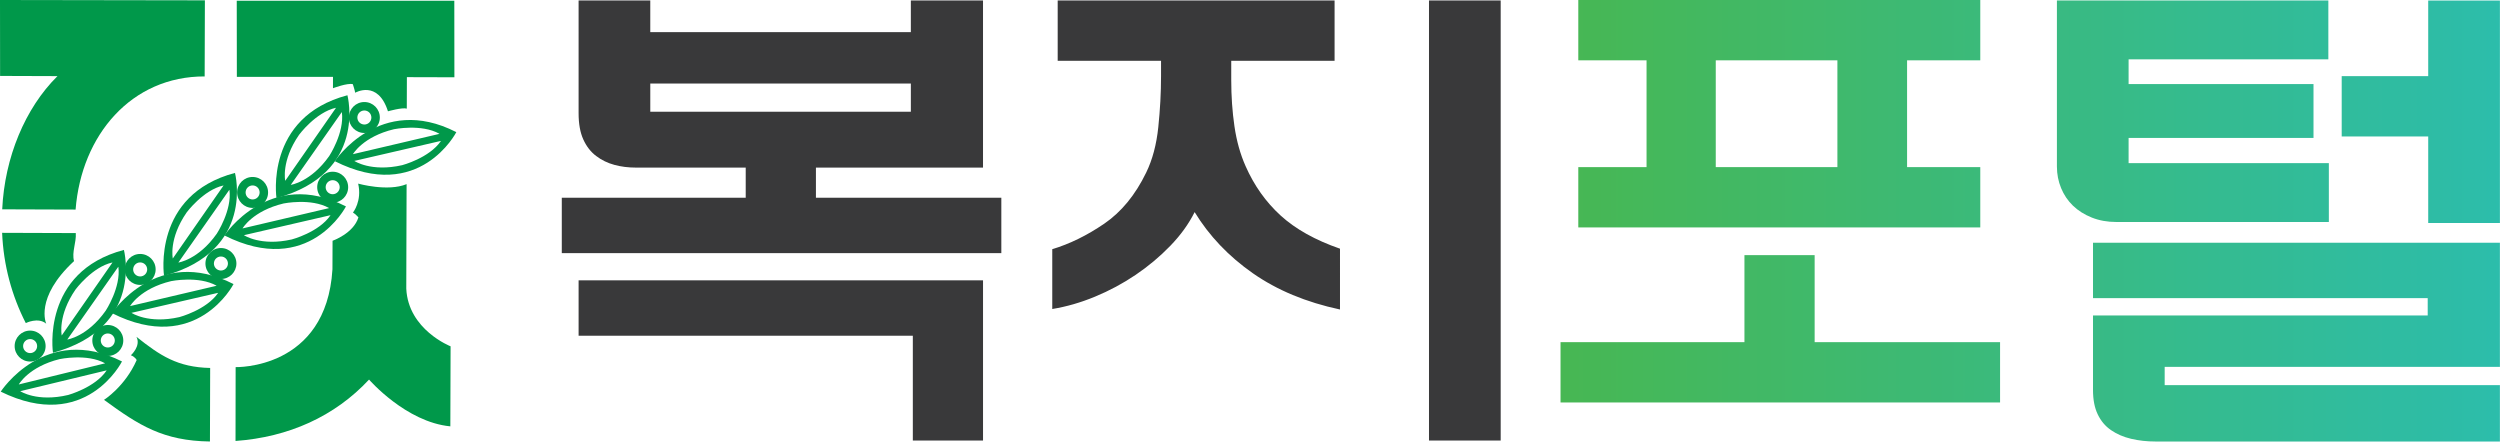
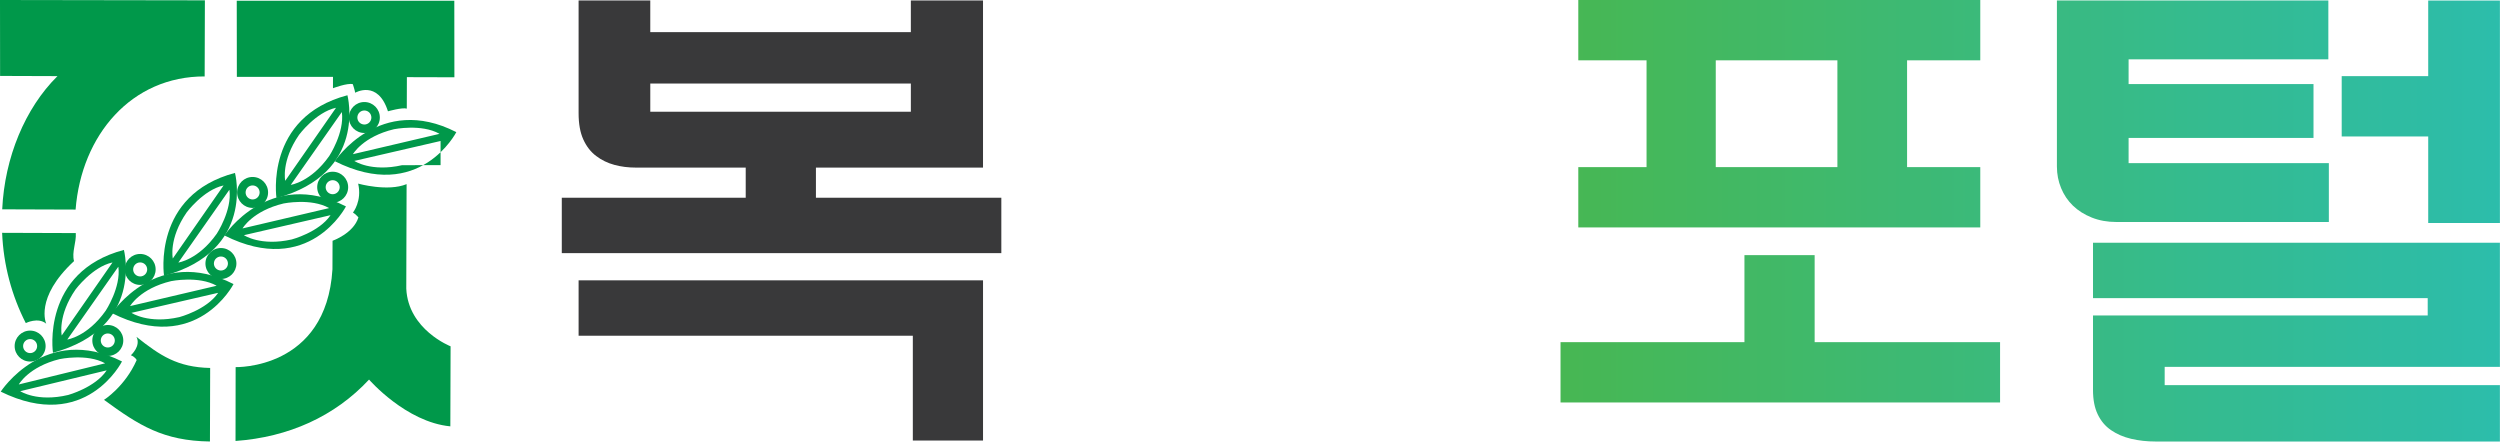
<svg xmlns="http://www.w3.org/2000/svg" version="1.1" id="레이어_1" x="0px" y="0px" viewBox="0 0 206.55 36.48" enable-background="new 0 0 206.55 36.48" xml:space="preserve">
  <g>
    <g>
      <path fill="#00984A" d="M33.609,8.974l0.008-2.6l3.925,0.011l-0.007-6.326L19.56,0.058l0.009,6.292l7.943,0.001v0.005    l-0.003,0.933c0,0,1.189-0.45,1.64-0.335c0,0,0.169,0.51,0.196,0.708c0,0,1.868-1.097,2.708,1.534    C32.054,9.194,33.242,8.859,33.609,8.974z" />
      <path fill="#00984A" d="M33.593,15.213l-0.017,5.302l-0.009,3.336c0.159,3.394,3.66,4.761,3.66,4.761l-0.02,6.613    c-3.673-0.351-6.716-3.865-6.716-3.865c-2.839,3.052-6.663,4.76-11.032,5.072l0.009-6.101c0,0,7.493,0.227,7.999-8.081    l0.009-2.358c0,0,1.736-0.606,2.137-1.935c0,0-0.255-0.283-0.451-0.397c0,0,0.764-0.946,0.429-2.39    C29.589,15.17,32.037,15.859,33.593,15.213z" />
      <path fill="#00984A" d="M30.491,31.359" />
      <path fill="#00984A" d="M18.15,18.493" />
      <path fill="#00984A" d="M11.274,27.828c1.967,1.561,3.394,2.514,6.09,2.573l-0.018,6.075c-3.862-0.053-5.853-1.322-8.753-3.441    c0,0,1.731-1.086,2.699-3.287c0,0-0.112-0.255-0.479-0.397C10.813,29.351,11.667,28.592,11.274,27.828z" />
      <path fill="#00984A" d="M6.116,21.574c-0.2-0.746,0.197-1.522,0.146-2.317l-6.086-0.021c0.109,2.678,0.802,5.207,1.955,7.458    c0,0,1.014-0.517,1.69,0.05C3.821,26.744,2.828,24.616,6.116,21.574z" />
      <path fill="#00984A" d="M18.15,18.493" />
      <path fill="#00984A" d="M16.913,5.055l-0.004,1.26c-6.047-0.019-10.183,4.844-10.663,11l-6.063-0.021    C0.381,13,2.084,8.935,4.726,6.312l0.033-0.023L0.007,6.273L0,0l16.928,0.027L16.913,5.055z" />
      <path fill="#00984A" d="M2.097,31.912" />
      <path fill="#00984A" d="M1.21,28.59c0.002-0.707,0.576-1.278,1.283-1.276c0.706,0.003,1.277,0.578,1.276,1.283    c-0.003,0.706-0.577,1.276-1.283,1.275C1.78,29.87,1.208,29.296,1.21,28.59z M2.49,28.595 M2.488,29.173    c0.32,0,0.58-0.258,0.58-0.578c0.001-0.321-0.257-0.58-0.577-0.581c-0.32-0.002-0.581,0.257-0.582,0.578    C1.909,28.911,2.167,29.171,2.488,29.173z M2.49,28.595" />
      <path fill="#00984A" d="M7.627,28.128c0.002-0.707,0.577-1.278,1.284-1.277c0.706,0.003,1.277,0.579,1.275,1.284    c-0.002,0.706-0.577,1.277-1.284,1.275C8.196,29.408,7.625,28.834,7.627,28.128z M8.907,28.132 M8.906,28.71    c0.319,0.002,0.58-0.256,0.58-0.577s-0.258-0.581-0.578-0.582c-0.32-0.002-0.581,0.258-0.582,0.579    C8.326,28.45,8.585,28.71,8.906,28.71z M8.907,28.132" />
      <path fill="#00984A" d="M10.302,22.257c0.001-0.706,0.576-1.277,1.282-1.275c0.707,0.002,1.278,0.576,1.275,1.282    c-0.002,0.706-0.577,1.278-1.283,1.276C10.871,23.537,10.299,22.962,10.302,22.257z M11.581,22.259 M11.579,22.84    c0.32,0.001,0.58-0.258,0.582-0.578c0.001-0.32-0.258-0.581-0.578-0.581c-0.32-0.002-0.58,0.258-0.582,0.576    C11,22.58,11.259,22.838,11.579,22.84z M11.581,22.259" />
      <path fill="#00984A" d="M16.973,21.768c0.003-0.707,0.576-1.277,1.284-1.276c0.705,0.003,1.277,0.579,1.275,1.283    c-0.002,0.706-0.576,1.278-1.282,1.275C17.542,23.047,16.972,22.474,16.973,21.768z M18.253,21.772 M18.25,22.351    c0.32,0,0.582-0.26,0.582-0.578c0-0.321-0.258-0.581-0.578-0.581c-0.32-0.001-0.581,0.256-0.581,0.579    C17.672,22.088,17.931,22.348,18.25,22.351z M18.253,21.772" />
      <path fill="#00984A" d="M19.591,15.896c0.002-0.708,0.577-1.277,1.283-1.275c0.707,0.003,1.277,0.576,1.275,1.283    c-0.002,0.706-0.576,1.276-1.283,1.274C20.16,17.176,19.589,16.603,19.591,15.896z M20.87,15.899 M20.869,16.479    c0.32,0,0.581-0.257,0.582-0.578c0-0.319-0.258-0.581-0.578-0.581c-0.321-0.001-0.581,0.258-0.581,0.578    C20.29,16.218,20.549,16.478,20.869,16.479z M20.87,15.899" />
      <path fill="#00984A" d="M26.207,15.463c0.002-0.706,0.578-1.277,1.283-1.275c0.706,0.003,1.278,0.576,1.275,1.284    c-0.001,0.706-0.577,1.276-1.282,1.275C26.775,16.744,26.205,16.17,26.207,15.463z M27.486,15.467 M27.484,16.047    c0.32,0,0.58-0.258,0.582-0.579c0-0.319-0.258-0.581-0.578-0.581c-0.321-0.002-0.581,0.257-0.582,0.577    C26.905,15.785,27.165,16.046,27.484,16.047z M27.486,15.467" />
      <path fill="#00984A" d="M28.824,9.705c0.002-0.707,0.577-1.278,1.282-1.275c0.708,0.001,1.278,0.575,1.276,1.283    c-0.001,0.707-0.577,1.277-1.283,1.274C29.393,10.985,28.822,10.412,28.824,9.705z M30.103,9.709 M30.102,10.288    c0.32,0.002,0.58-0.259,0.581-0.578c0.001-0.321-0.258-0.581-0.578-0.582c-0.32-0.001-0.581,0.259-0.581,0.579    C29.522,10.027,29.781,10.285,30.102,10.288z M30.103,9.709" />
      <path fill="#00984A" d="M17.872,19.387" />
      <path fill="#00984A" d="M13.553,22.786c0,0-1.007-6.683,5.861-8.5C19.414,14.287,21.115,20.727,13.553,22.786z M18.935,15.701    l-4.199,5.991c0,0,1.653-0.229,3.175-2.385c0,0,1.27-1.93,1.044-3.625L18.935,15.701z M18.463,15.323    c-1.667,0.371-3.042,2.229-3.042,2.229c-1.501,2.172-1.144,3.803-1.144,3.803l4.176-6.005L18.463,15.323z" />
      <path fill="#00984A" d="M18.542,19.453c0,0,3.72-5.641,10.041-2.399C28.583,17.054,25.542,22.979,18.542,19.453z M27.281,17.784    l-7.128,1.647c0,0,1.382,0.937,3.956,0.351c0,0,2.235-0.586,3.199-1.998H27.281z M27.185,17.187    c-1.49-0.839-3.753-0.377-3.753-0.377c-2.568,0.612-3.394,2.063-3.394,2.063L27.16,17.2L27.185,17.187z" />
      <path fill="#00984A" d="M4.377,29.146c0,0-1.007-6.68,5.86-8.498C10.237,20.648,11.938,27.089,4.377,29.146z M9.757,22.062    l-4.198,5.991c0,0,1.653-0.229,3.175-2.385c0,0,1.271-1.932,1.045-3.625L9.757,22.062z M9.288,21.684    c-1.668,0.371-3.043,2.229-3.043,2.229c-1.5,2.17-1.145,3.803-1.145,3.803l4.177-6.005L9.288,21.684z" />
      <path fill="#00984A" d="M9.252,25.872c0,0,3.719-5.643,10.042-2.402C19.294,23.47,16.251,29.397,9.252,25.872z M17.991,24.2    l-7.128,1.647c0,0,1.384,0.937,3.957,0.352c0,0,2.235-0.588,3.201-1.999H17.991z M17.895,23.605    c-1.49-0.839-3.754-0.379-3.754-0.379c-2.567,0.612-3.394,2.063-3.394,2.063l7.122-1.673L17.895,23.605z" />
      <path fill="#00984A" d="M22.843,16.369c0,0-1.007-6.682,5.861-8.5C28.704,7.87,30.405,14.31,22.843,16.369z M28.223,9.284    l-4.199,5.99c0,0,1.655-0.229,3.177-2.384c0,0,1.269-1.93,1.044-3.625L28.223,9.284z M27.753,8.905    c-1.667,0.372-3.042,2.229-3.042,2.229c-1.501,2.173-1.145,3.804-1.145,3.804l4.177-6.005L27.753,8.905z" />
-       <path fill="#00984A" d="M27.661,13.318c0,0,3.72-5.642,10.041-2.401C37.702,10.917,34.661,16.844,27.661,13.318z M36.4,11.648    l-7.127,1.647c0,0,1.382,0.937,3.956,0.351c0,0,2.235-0.586,3.201-1.998H36.4z M36.304,11.052    c-1.489-0.838-3.753-0.376-3.753-0.376c-2.568,0.612-3.395,2.063-3.395,2.063l7.123-1.672L36.304,11.052z" />
+       <path fill="#00984A" d="M27.661,13.318c0,0,3.72-5.642,10.041-2.401C37.702,10.917,34.661,16.844,27.661,13.318z M36.4,11.648    l-7.127,1.647c0,0,1.382,0.937,3.956,0.351H36.4z M36.304,11.052    c-1.489-0.838-3.753-0.376-3.753-0.376c-2.568,0.612-3.395,2.063-3.395,2.063l7.123-1.672L36.304,11.052z" />
      <path fill="#00984A" d="M0.061,32.357c0,0,3.666-5.676,10.018-2.494C10.079,29.863,7.092,35.817,0.061,32.357z M8.783,30.606    l-7.112,1.713c0,0,1.39,0.925,3.959,0.314c0,0,2.229-0.608,3.181-2.027H8.783z M8.68,30.013c-1.497-0.826-3.756-0.343-3.756-0.343    c-2.562,0.634-3.373,2.094-3.373,2.094l7.104-1.739L8.68,30.013z" />
    </g>
    <g>
      <path fill="#39393A" d="M46.415,20.914v-4.575h15.196v-2.492h-9.069c-0.627,0-1.22-0.073-1.777-0.224    c-0.559-0.15-1.063-0.395-1.512-0.736c-0.449-0.339-0.803-0.796-1.061-1.368c-0.259-0.572-0.388-1.292-0.388-2.165V0.041h5.922    v2.614h21.528V0.041h5.963v13.806H67.412v2.492H82.73v4.575H46.415z M75.418,36.396v-8.66H47.804V23.16h33.414v13.236H75.418z     M75.254,6.904H53.727v2.328h21.528V6.904z" />
-       <path fill="#39393A" d="M110.71,25.571c-2.804-0.598-5.207-1.6-7.209-3.001c-2.002-1.403-3.601-3.084-4.8-5.046    c-0.49,0.98-1.163,1.913-2.022,2.798c-0.856,0.884-1.812,1.683-2.858,2.391c-1.049,0.707-2.165,1.306-3.35,1.796    C89.286,25,88.107,25.34,86.938,25.53v-4.942c1.443-0.436,2.872-1.136,4.289-2.103c1.416-0.968,2.574-2.376,3.472-4.229    c0.517-1.062,0.851-2.314,1-3.758c0.15-1.442,0.226-2.846,0.226-4.207V5.025h-8.539V0.041h22.877v4.984h-8.538v1.593    c0,1.335,0.088,2.607,0.265,3.819c0.177,1.213,0.483,2.307,0.92,3.289c0.709,1.607,1.675,2.968,2.9,4.085    c1.225,1.116,2.858,2.029,4.9,2.736V25.571z M118.063,36.396V0.041h5.924v36.355H118.063z" />
      <g>
        <linearGradient id="SVGID_1_" gradientUnits="userSpaceOnUse" x1="125.942" y1="16.626" x2="238.41" y2="16.626">
          <stop offset="0.005" style="stop-color:#48B750" />
          <stop offset="1" style="stop-color:#21BFCF" />
        </linearGradient>
        <path fill="url(#SVGID_1_)" d="M128.931,33.252v-4.983h15.195v-7.19h5.8v7.19h15.32v4.983H128.931z M130.399,18.791v-4.983h5.639     V4.984h-5.639V0h33.212v4.984h-6.048v8.823h6.048v4.983H130.399z M151.806,4.984h-10.05v8.823h10.05V4.984z" />
        <linearGradient id="SVGID_2_" gradientUnits="userSpaceOnUse" x1="125.942" y1="18.259" x2="238.404" y2="18.259">
          <stop offset="0.005" style="stop-color:#48B750" />
          <stop offset="1" style="stop-color:#21BFCF" />
        </linearGradient>
        <path fill="url(#SVGID_2_)" d="M174.842,18.341c-0.732,0-1.406-0.122-2.02-0.367c-0.612-0.245-1.13-0.573-1.554-0.98     c-0.422-0.409-0.749-0.892-0.979-1.451c-0.23-0.557-0.347-1.149-0.347-1.776V0.041h22.426v4.861h-16.503v2.042h15.277v4.453     h-15.277v2.083h16.545v4.861H174.842z M178.111,36.478c-0.733,0-1.415-0.075-2.042-0.225c-0.628-0.149-1.179-0.387-1.654-0.714     c-0.479-0.328-0.844-0.764-1.102-1.308c-0.262-0.545-0.389-1.213-0.389-2.003v-6.167h27.653v-1.431h-27.653v-4.574h33.618v10.252     h-27.696v1.512h27.696v4.657H178.111z M200.619,18.423v-7.149h-7.148V6.292h7.148v-6.25h5.924v18.382H200.619z" />
      </g>
    </g>
  </g>
</svg>